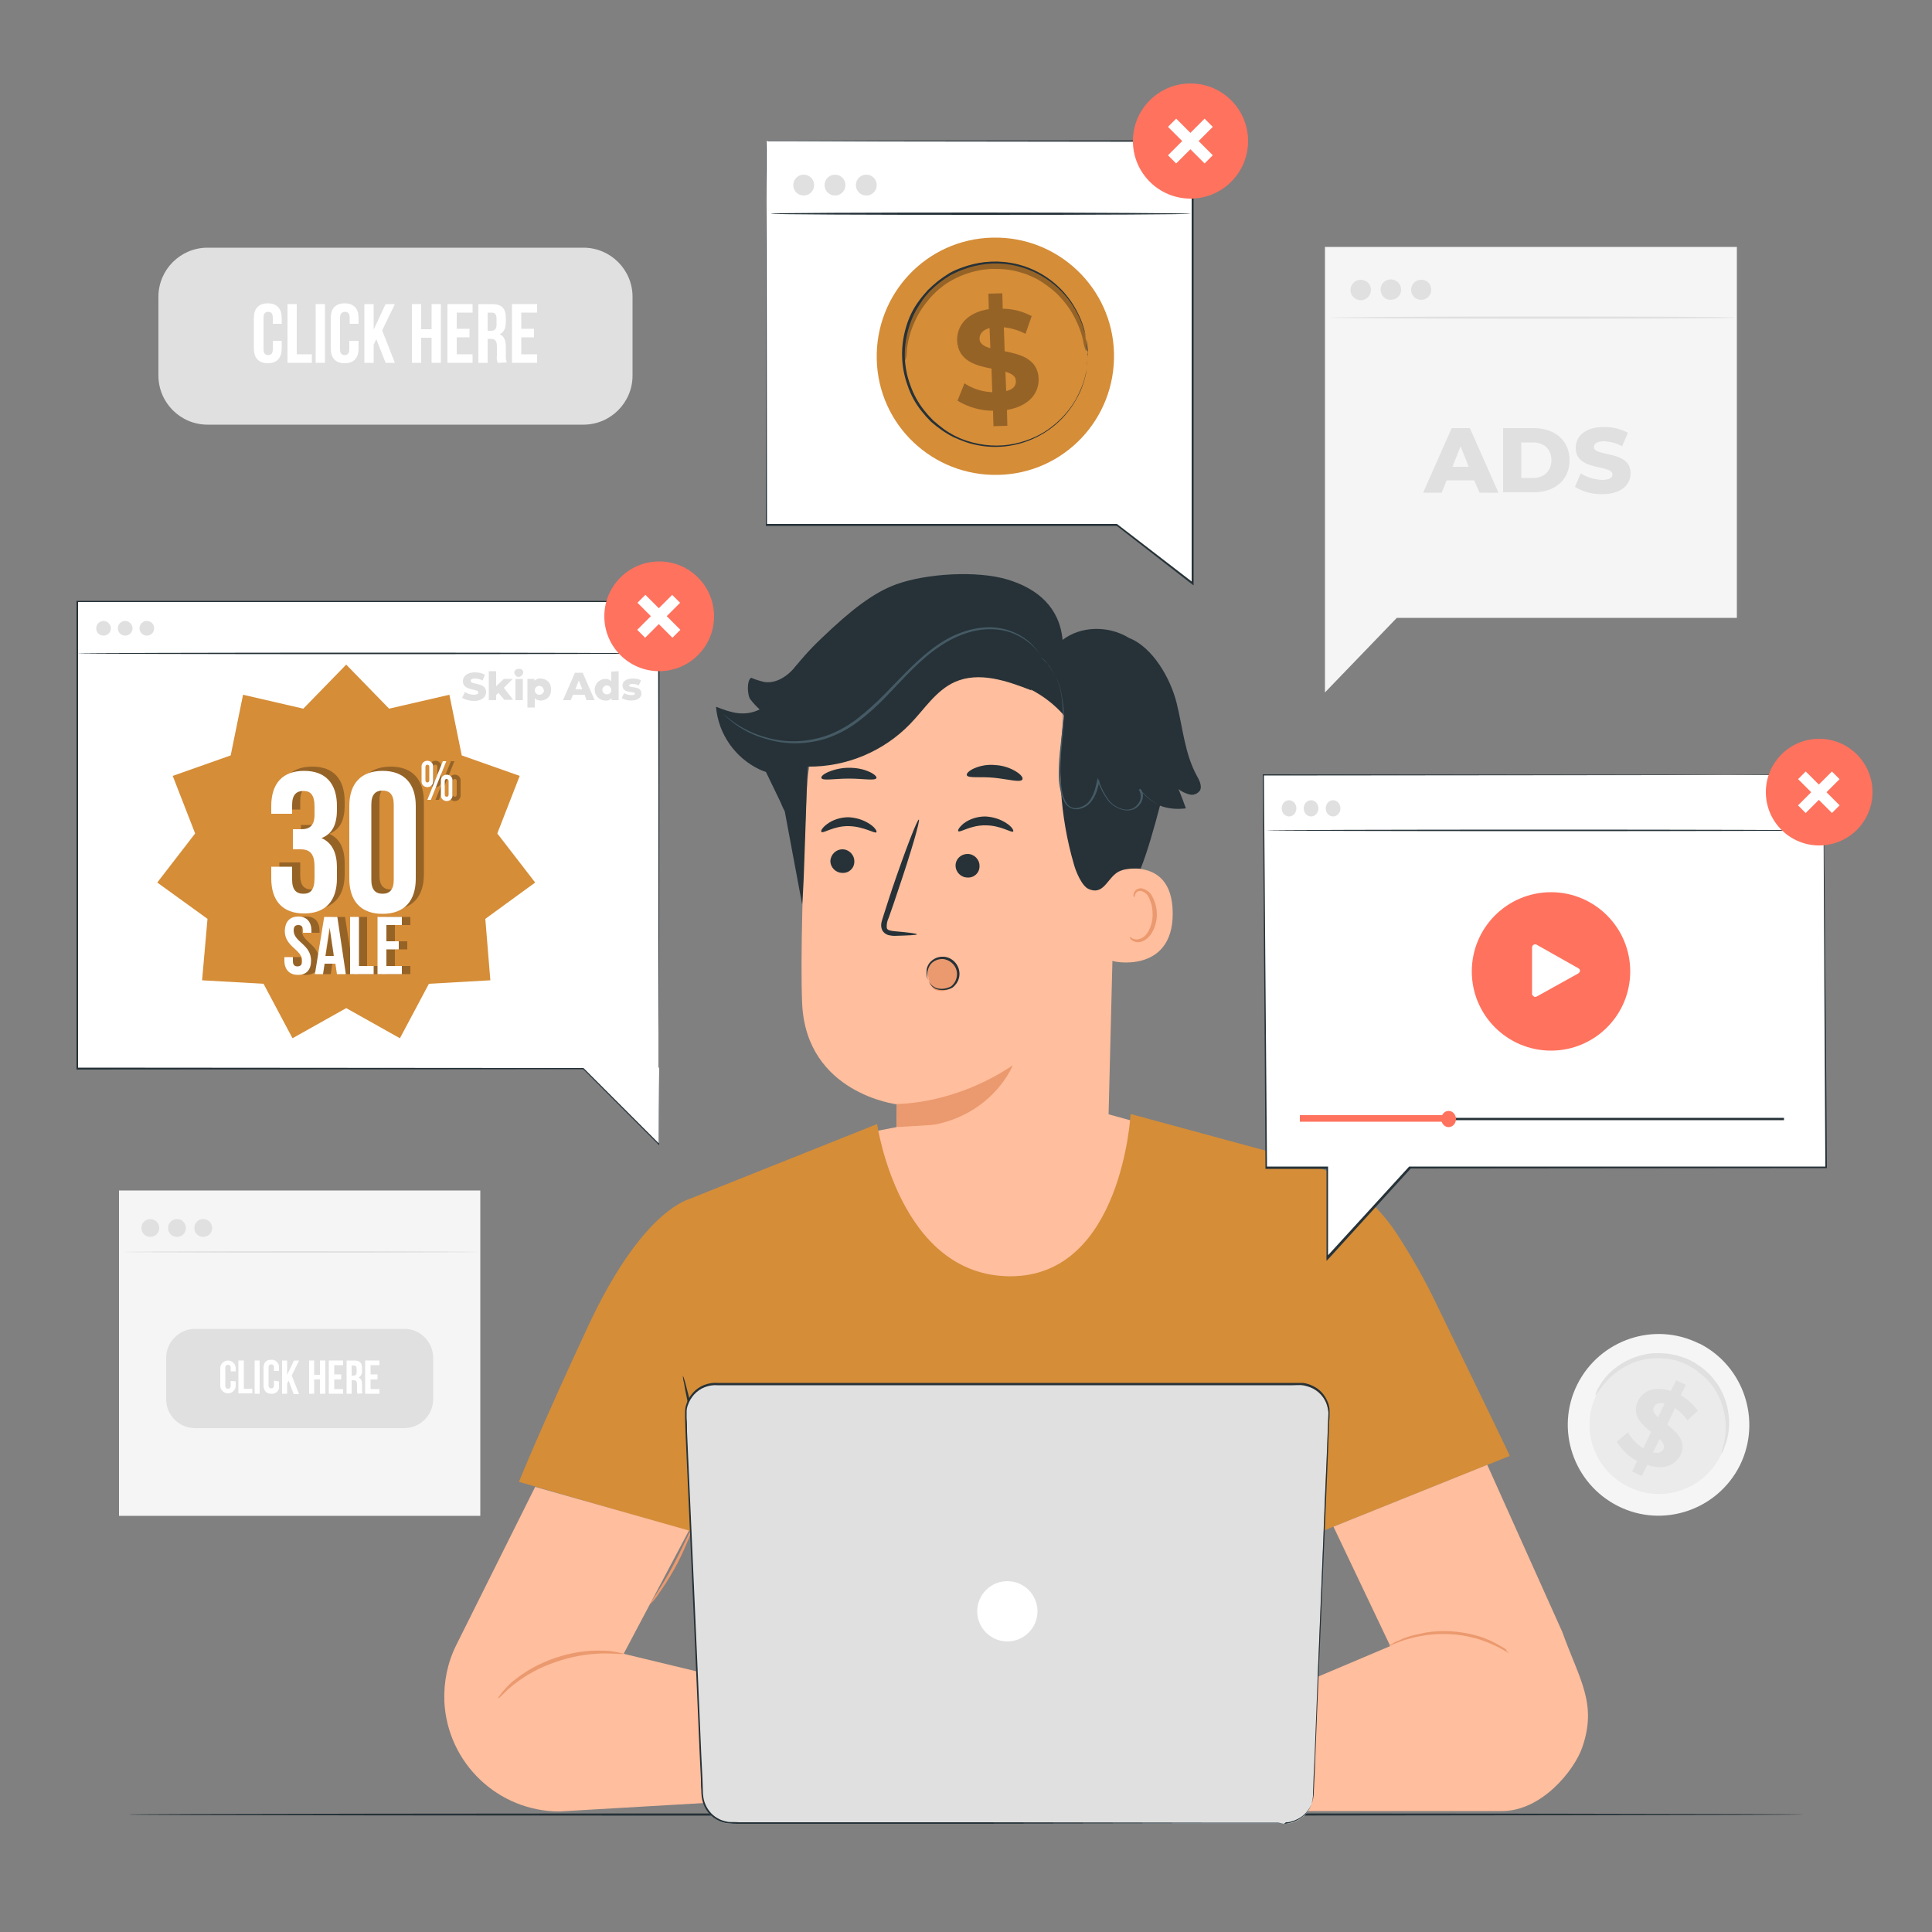
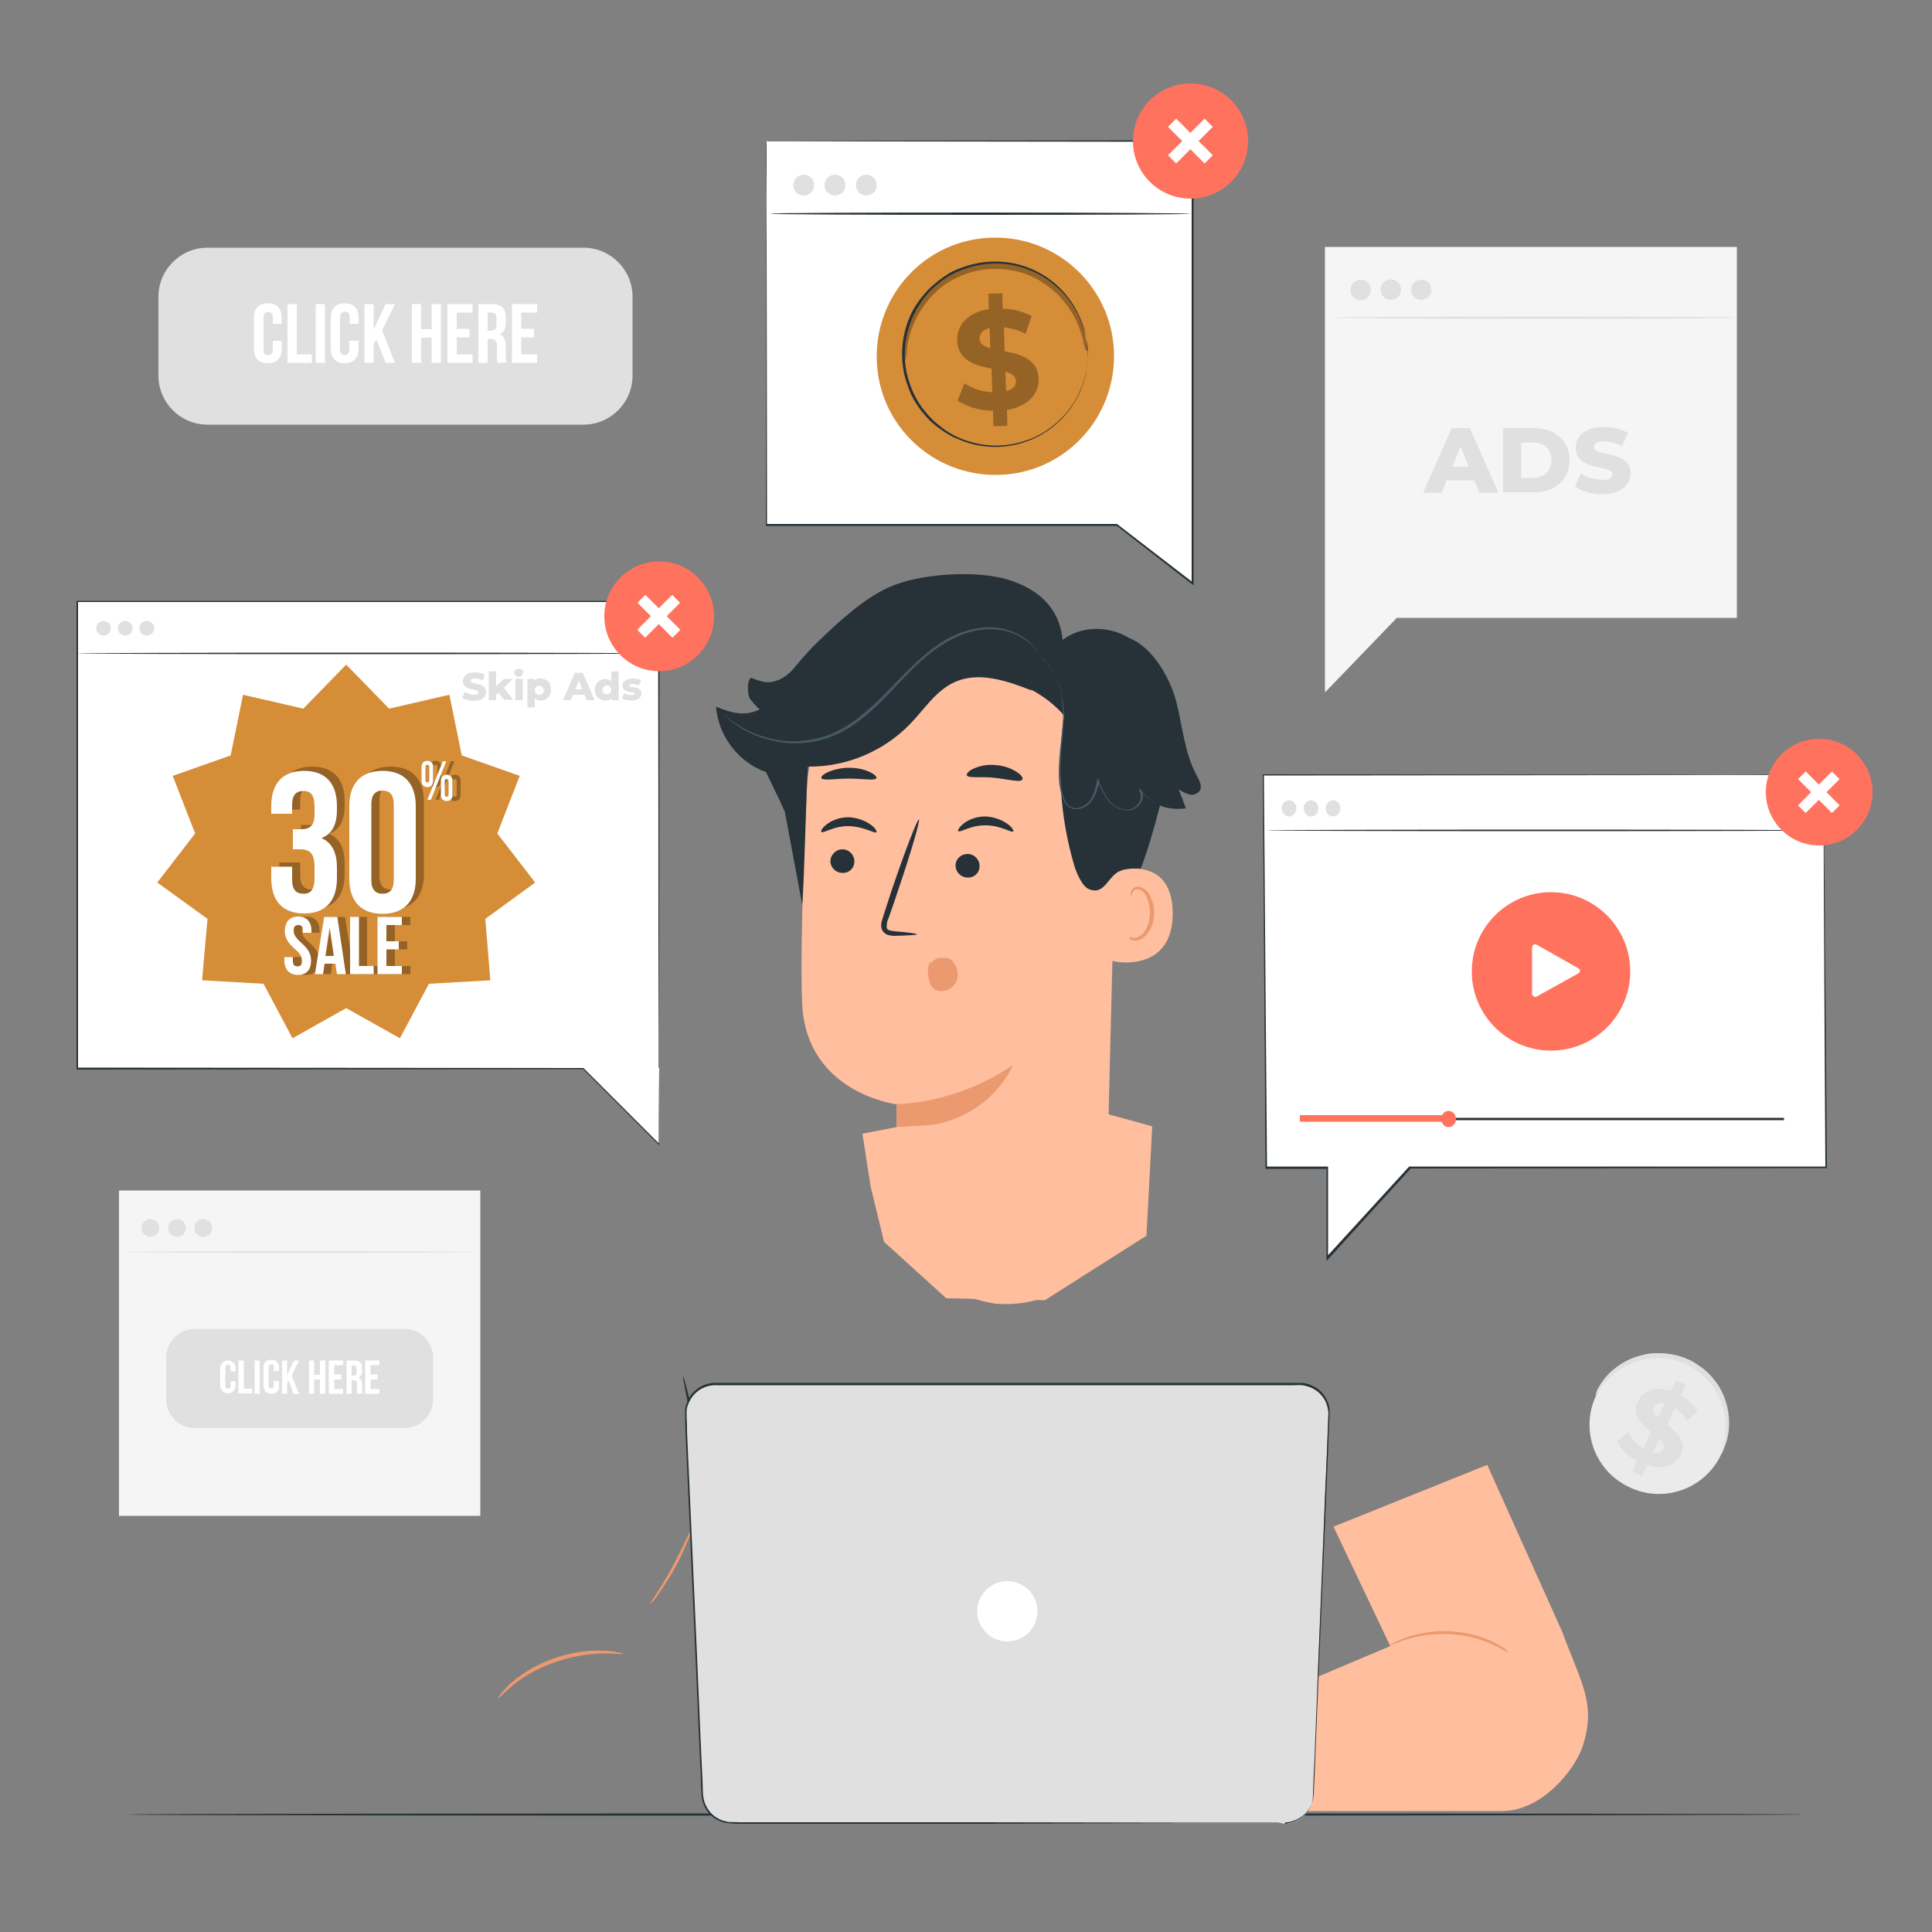
<svg xmlns="http://www.w3.org/2000/svg" version="1.1" id="Layer_1" x="0px" y="0px" viewBox="0 0 500 500" style="enable-background:new 0 0 500 500;" xml:space="preserve">
  <rect x="0" y="0" width="500" height="500" fill="#808080" stroke="none" />
  <style type="text/css">
	.st0{fill:#F5F5F5;}
	.st1{fill:#E0E0E0;}
	.st2{fill:#FFFFFF;}
	.st3{fill:#EBEBEB;}
	.st4{fill:#263238;}
	.st5{fill:#FFBE9D;}
	.st6{fill:#EB996E;}
	.st7{fill:#455A64;}
	.st8{fill:#D58D38;}
	.st9{fill:#FF725E;}
	.st10{opacity:0.3;}
</style>
  <g id="freepik--background-complete--inject-52">
    <rect x="30.8" y="308.1" class="st0" width="93.5" height="84.2" />
    <path class="st1" d="M50.5,343.9h54.1c4.2,0,7.5,3.4,7.5,7.5v10.7c0,4.2-3.4,7.5-7.5,7.5H50.5c-4.2,0-7.5-3.4-7.5-7.5v-10.7   C43,347.3,46.4,343.9,50.5,343.9z" />
    <path class="st1" d="M123.8,324c0,0.1-20.6,0.2-46,0.2s-46-0.1-46-0.2s20.6-0.2,46-0.2S123.8,323.9,123.8,324z" />
    <path class="st1" d="M41.2,317.8c0,1.3-1,2.3-2.3,2.3c-1.3,0-2.3-1-2.3-2.3c0-1.3,1-2.3,2.3-2.3S41.2,316.5,41.2,317.8L41.2,317.8z   " />
    <path class="st1" d="M48.1,317.8c0,1.3-1,2.3-2.3,2.3c-1.3,0-2.3-1-2.3-2.3s1-2.3,2.3-2.3c0,0,0,0,0,0   C47,315.4,48.1,316.5,48.1,317.8C48.1,317.8,48.1,317.8,48.1,317.8z" />
    <path class="st1" d="M54.9,317.8c0,1.3-1,2.3-2.3,2.3c-1.3,0-2.3-1-2.3-2.3c0-1.3,1-2.3,2.3-2.3S54.9,316.5,54.9,317.8L54.9,317.8z   " />
    <path class="st2" d="M61,357.5v1.1c0,1.1-0.9,2-2,2s-2-0.9-2-2v-4.5c0-1.1,0.9-2,2-2s2,0.9,2,2v0.8h-1.3v-0.9   c0-0.6-0.3-0.8-0.7-0.8s-0.7,0.2-0.7,0.8v4.6c0,0.6,0.3,0.8,0.7,0.8s0.7-0.2,0.7-0.8v-1.2L61,357.5z" />
    <path class="st2" d="M61.8,352.1h1.3v7.3h2.2v1.2h-3.6V352.1z" />
    <path class="st2" d="M65.9,352.1h1.3v8.6h-1.3V352.1z" />
    <path class="st2" d="M72.2,357.5v1.1c0.2,1-0.5,2-1.6,2.1c-0.1,0-0.3,0-0.4,0c-1.3,0-2-0.8-2-2.2v-4.5c0-1.4,0.7-2.1,2-2.1   c1-0.1,1.9,0.7,2,1.7c0,0.1,0,0.3,0,0.4v0.8h-1.3v-0.9c0-0.6-0.3-0.8-0.7-0.8s-0.7,0.2-0.7,0.8v4.6c0,0.6,0.3,0.8,0.7,0.8   s0.7-0.2,0.7-0.8v-1.2L72.2,357.5z" />
    <path class="st2" d="M74.7,357.3l-0.4,0.8v2.6H73v-8.6h1.3v3.7l1.8-3.7h1.3l-1.9,3.9l1.9,4.8h-1.4L74.7,357.3z" />
    <path class="st2" d="M81.3,360.7h-1.3v-8.6h1.3v3.7h1.5v-3.7h1.4v8.6h-1.4V357h-1.5V360.7z" />
    <path class="st2" d="M86.5,355.7h1.8v1.3h-1.8v2.5h2.3v1.2h-3.7v-8.6h3.7v1.2h-2.3V355.7z" />
    <path class="st2" d="M92.5,360.7c-0.1-0.3-0.1-0.7-0.1-1v-1.4c0-0.8-0.3-1.1-0.9-1.1H91v3.5h-1.3v-8.6h2c1.4,0,2,0.6,2,2v0.7   c0.1,0.7-0.3,1.4-0.9,1.7c0.7,0.3,0.9,0.9,0.9,1.8v1.3c0,0.3,0,0.7,0.1,1L92.5,360.7z M91,353.4v2.6h0.5c0.5,0,0.8-0.2,0.8-0.9   v-0.8c0-0.6-0.2-0.9-0.7-0.9L91,353.4z" />
    <path class="st2" d="M95.9,355.7h1.8v1.3h-1.8v2.5h2.3v1.2h-3.7v-8.6h3.7v1.2h-2.3V355.7z" />
    <path class="st1" d="M53.7,64.1H151c7,0,12.7,5.7,12.7,12.7v20.4c0,7-5.7,12.7-12.7,12.7H53.7c-7,0-12.7-5.7-12.7-12.7V76.8   C41,69.8,46.7,64.1,53.7,64.1z" />
    <path class="st2" d="M72.9,88.2v2c0,2.4-1.2,3.8-3.6,3.8s-3.6-1.4-3.6-3.8v-7.9c0-2.4,1.2-3.8,3.6-3.8s3.6,1.4,3.6,3.8v1.5h-2.3   v-1.6c0-1.1-0.5-1.5-1.2-1.5s-1.2,0.4-1.2,1.5v8.2c0,1.1,0.5,1.5,1.2,1.5s1.2-0.4,1.2-1.5v-2.2H72.9z" />
    <path class="st2" d="M74.4,78.7h2.4v13h3.9v2.2h-6.3V78.7z" />
    <path class="st2" d="M81.7,78.7h2.4v15.2h-2.4V78.7z" />
    <path class="st2" d="M92.8,88.2v2c0,2.4-1.2,3.8-3.6,3.8s-3.6-1.4-3.6-3.8v-7.9c0-2.4,1.2-3.8,3.6-3.8s3.6,1.4,3.6,3.8v1.5h-2.3   v-1.6c0-1.1-0.5-1.5-1.2-1.5S88,81.1,88,82.2v8.2c0,1.1,0.5,1.5,1.2,1.5s1.2-0.4,1.2-1.5v-2.2H92.8z" />
    <path class="st2" d="M97.4,87.8l-0.7,1.4v4.7h-2.4V78.7h2.4v6.6l3.1-6.6h2.4l-3.3,6.8l3.3,8.4h-2.4L97.4,87.8z" />
    <path class="st2" d="M109,93.9h-2.4V78.7h2.4v6.5h2.7v-6.5h2.4v15.2h-2.4v-6.5H109V93.9z" />
    <path class="st2" d="M118.2,85.1h3.3v2.2h-3.3v4.4h4.1v2.2h-6.5V78.7h6.5v2.2h-4.1V85.1z" />
    <path class="st2" d="M128.8,93.9c-0.2-0.6-0.3-1.2-0.2-1.9v-2.4c0-1.4-0.5-1.9-1.6-1.9h-0.8v6.2h-2.4V78.7h3.6   c2.5,0,3.5,1.2,3.5,3.5v1.2c0,1.6-0.5,2.6-1.6,3.1c1.2,0.5,1.6,1.7,1.6,3.2V92c0,0.6,0,1.3,0.3,1.8L128.8,93.9z M126.2,80.9v4.7   h0.9c0.9,0,1.4-0.4,1.4-1.6v-1.5c0-1.1-0.4-1.6-1.2-1.6L126.2,80.9z" />
    <path class="st2" d="M134.9,85.1h3.3v2.2h-3.3v4.4h4.1v2.2h-6.5V78.7h6.5v2.2h-4.1V85.1z" />
    <polygon class="st0" points="342.9,63.9 342.9,159.9 342.9,179.2 361.5,159.9 449.5,159.9 449.5,63.9  " />
    <path class="st1" d="M449,82.2c0,0.2-23.5,0.3-52.5,0.3S344,82.3,344,82.2s23.5-0.3,52.5-0.3S449,82,449,82.2z" />
    <path class="st1" d="M354.8,75c0,1.5-1.2,2.7-2.6,2.7c-1.5,0-2.7-1.2-2.7-2.6c0-1.5,1.2-2.7,2.6-2.7c0,0,0,0,0,0   C353.6,72.4,354.8,73.5,354.8,75z" />
    <path class="st1" d="M362.6,75c0,1.5-1.2,2.6-2.7,2.6c-1.5,0-2.6-1.2-2.6-2.7c0-1.5,1.2-2.6,2.7-2.6c0,0,0,0,0,0   C361.5,72.4,362.6,73.5,362.6,75z" />
    <path class="st1" d="M370.4,75c0,1.5-1.2,2.6-2.6,2.6c-1.5,0-2.6-1.2-2.6-2.6c0-1.5,1.2-2.6,2.6-2.6   C369.3,72.4,370.4,73.5,370.4,75z" />
    <path class="st1" d="M381.5,124.3h-7.1l-1.3,3.2h-4.8l7.4-16.7h4.7l7.4,16.7h-4.9L381.5,124.3z M380.1,120.8l-2.1-5.3l-2.1,5.3   H380.1z" />
    <path class="st1" d="M389,110.8h7.9c5.5,0,9.3,3.2,9.3,8.3s-3.8,8.3-9.3,8.3H389V110.8z M396.7,123.7c2.8,0,4.8-1.7,4.8-4.6   s-1.9-4.6-4.8-4.6h-3v9.2L396.7,123.7z" />
    <path class="st1" d="M407.6,126l1.5-3.5c1.7,1.1,3.6,1.6,5.5,1.7c2,0,2.7-0.6,2.7-1.4c0-2.7-9.5-0.7-9.5-6.9c0-3,2.4-5.4,7.4-5.4   c2.1,0,4.2,0.5,6.1,1.5l-1.5,3.5c-1.4-0.8-3-1.2-4.6-1.3c-2,0-2.7,0.7-2.7,1.5c0,2.6,9.5,0.7,9.5,6.8c0,2.9-2.4,5.4-7.4,5.4   C412.1,127.9,409.7,127.3,407.6,126z" />
-     <path class="st0" d="M450.3,379.2c-5.8,11.6-19.9,16.4-31.5,10.6c-11.6-5.8-16.4-19.9-10.6-31.5c5.8-11.6,19.9-16.4,31.5-10.6   c0,0,0,0,0.1,0C451.3,353.5,456,367.6,450.3,379.2z" />
    <path class="st3" d="M445.3,376.7c-4.4,8.9-15.2,12.5-24,8c-8.9-4.4-12.5-15.2-8-24c4.4-8.9,15.2-12.5,24-8c0,0,0,0,0,0   C446.1,357.1,449.7,367.8,445.3,376.7z" />
    <path class="st1" d="M445.5,376.2c0.1-0.7,0.3-1.4,0.5-2.1c0.9-3.2,0.8-6.6-0.1-9.8c-0.4-1.5-1-2.9-1.8-4.2   c-0.9-1.5-1.9-2.8-3.2-3.9c-0.7-0.6-1.4-1.2-2.1-1.7c-0.8-0.5-1.6-1-2.4-1.4c-0.8-0.4-1.7-0.7-2.6-1c-0.9-0.2-1.7-0.4-2.6-0.5   c-0.9-0.1-1.7-0.1-2.6-0.1c-0.8,0-1.7,0.1-2.5,0.2c-1.5,0.3-3,0.7-4.4,1.4c-3,1.4-5.6,3.6-7.5,6.3c-0.8,1.1-1.2,1.8-1.3,1.8   c0.1-0.7,0.4-1.5,0.8-2.1c1-1.8,2.3-3.4,3.9-4.7c2.4-2,5.2-3.3,8.2-3.9c0.9-0.2,1.8-0.3,2.7-0.3c0.9,0,1.9,0,2.8,0.1   c1,0.1,1.9,0.3,2.8,0.5c1,0.3,1.9,0.6,2.8,1c0.9,0.4,1.8,0.9,2.6,1.5c0.8,0.5,1.6,1.1,2.3,1.8c0.7,0.6,1.3,1.3,1.9,2.1   c0.6,0.7,1.1,1.4,1.5,2.2c0.8,1.4,1.4,3,1.8,4.6c0.3,1.4,0.5,2.8,0.5,4.2c0,2-0.3,4.1-1.1,6C446,375.5,445.6,376.2,445.5,376.2z" />
    <path class="st1" d="M426.3,379.1l-1.4,2.9l-2.5-1.2l1.3-2.7c-2.2-1.1-4-2.9-5.3-5l2.9-2.4c1,1.7,2.3,3.1,4,4.1l2-4.2   c-2.5-2-5.1-4.4-3.4-8c1.3-2.7,4.3-4,8.5-2.6l1.4-2.8l2.5,1.2l-1.3,2.7c1.7,1,3.2,2.3,4.4,4l-2.7,2.5c-0.9-1.3-1.9-2.3-3.2-3.2   l-2,4.3c2.5,2,5.1,4.4,3.4,7.9C433.5,379.2,430.5,380.6,426.3,379.1z M429.1,366.8l1.7-3.6c-1.5-0.3-2.4,0.1-2.8,1   S428.2,366,429.1,366.8L429.1,366.8z M430.5,375c0.4-0.9-0.1-1.7-1-2.6l-1.7,3.5C429.3,376.2,430.1,375.8,430.5,375L430.5,375z" />
  </g>
  <g id="freepik--Desk--inject-52">
    <path class="st4" d="M466.8,469.6c0,0.1-97,0.3-216.8,0.3s-216.8-0.1-216.8-0.3s97-0.3,216.8-0.3S466.8,469.4,466.8,469.6z" />
  </g>
  <g id="freepik--Character--inject-52">
    <path class="st5" d="M288.9,208.4l-2.3,92.1c-0.4,15.7-4.1,38.6-28.9,36.9l0,0c-21.4-3.1-26.3-23.6-25.9-38.2   c0.2-6.9,0.3-12.7,0.3-13.4c0,0-23.4-2.8-24.5-26c-0.5-11.2,0.2-34.5,1.2-55.5c1-22.6,19.2-40.6,41.8-41.4l2.2-0.1   C277,163.3,290.1,184.2,288.9,208.4z" />
    <path class="st6" d="M232.1,285.7c0,0,14.7,0.3,30-10c0,0-6.8,17.3-30.1,16L232.1,285.7z" />
    <path class="st4" d="M248,215.1c0.4,0.5,3.2-1.6,7.1-1.5c3.9,0,6.7,2,7.1,1.6c0.2-0.2-0.2-1.1-1.5-2c-1.7-1.2-3.7-1.8-5.7-1.9   c-2,0-4,0.6-5.6,1.8C248.2,214.1,247.8,214.9,248,215.1z" />
    <path class="st4" d="M247.3,224c0,1.7,1.4,3.1,3.1,3.1c1.7,0.1,3.1-1.2,3.1-2.9c0,0,0-0.1,0-0.1c0-1.7-1.4-3.1-3.1-3.1   C248.7,221,247.3,222.3,247.3,224C247.3,223.9,247.3,224,247.3,224z" />
    <path class="st4" d="M237.3,241.8c0-0.2-2.2-0.5-5.8-0.8c-0.9-0.1-1.8-0.2-2-0.8c-0.1-0.9,0.1-1.9,0.5-2.7c0.8-2.2,1.6-4.6,2.4-7   c3.4-10,5.8-18.3,5.4-18.4s-3.5,7.9-6.9,17.9c-0.8,2.5-1.6,4.8-2.3,7.1c-0.3,1.1-0.9,2.2-0.3,3.6c0.3,0.6,0.9,1.1,1.6,1.3   c0.5,0.1,1,0.2,1.6,0.2C235,242.1,237.3,242,237.3,241.8z" />
    <path class="st4" d="M250.2,200.6c0.3,0.9,3.5,0.3,7.2,0.7s6.8,1.3,7.2,0.4c0.2-0.4-0.3-1.2-1.6-2c-1.6-1-3.5-1.6-5.4-1.7   c-1.9-0.2-3.8,0.1-5.6,0.9C250.7,199.5,250.1,200.2,250.2,200.6z" />
    <path class="st4" d="M212.6,201.4c0.4,0.7,3.4,0.1,7.1,0.1s6.7,0.6,7.1-0.1c0.2-0.3-0.4-1-1.7-1.6c-1.7-0.8-3.5-1.1-5.4-1.1   c-1.9,0-3.7,0.4-5.4,1.1C213,200.4,212.4,201,212.6,201.4z" />
    <path class="st5" d="M287.6,225.7c0.4-0.2,15.8-5.3,15.9,10.6s-15.9,12.7-16,12.2S287.6,225.7,287.6,225.7z" />
-     <path class="st6" d="M292.4,242.5c0.1,0,0.3,0.2,0.7,0.4c0.7,0.3,1.4,0.3,2.1,0c1.7-0.6,3.1-3.3,3.1-6.2c0-1.4-0.2-2.7-0.8-4   c-0.3-1-1.1-1.8-2.1-2.1c-0.7-0.2-1.3,0.2-1.6,0.8c-0.2,0.4-0.1,0.8-0.2,0.8s-0.4-0.3-0.2-0.9c0.1-0.4,0.3-0.7,0.6-1   c0.4-0.3,1-0.5,1.5-0.4c1.3,0.3,2.4,1.2,2.9,2.5c0.7,1.4,1,2.9,1,4.4c-0.1,3.2-1.7,6.2-4,6.9c-0.9,0.3-1.8,0.1-2.5-0.4   C292.4,242.9,292.3,242.5,292.4,242.5z" />
+     <path class="st6" d="M292.4,242.5c0.7,0.3,1.4,0.3,2.1,0c1.7-0.6,3.1-3.3,3.1-6.2c0-1.4-0.2-2.7-0.8-4   c-0.3-1-1.1-1.8-2.1-2.1c-0.7-0.2-1.3,0.2-1.6,0.8c-0.2,0.4-0.1,0.8-0.2,0.8s-0.4-0.3-0.2-0.9c0.1-0.4,0.3-0.7,0.6-1   c0.4-0.3,1-0.5,1.5-0.4c1.3,0.3,2.4,1.2,2.9,2.5c0.7,1.4,1,2.9,1,4.4c-0.1,3.2-1.7,6.2-4,6.9c-0.9,0.3-1.8,0.1-2.5-0.4   C292.4,242.9,292.3,242.5,292.4,242.5z" />
    <path class="st4" d="M309.7,200.7c-3.1-5.7-3.6-12.4-5.2-18.8s-6.2-14.4-12.3-16.8c-5.4-3.3-12.5-3.1-17.2,0.5   c-0.8-8.3-6.3-13.2-14.2-15.6s-21-1.6-28.8,1.2c-6.1,2.2-12,6.9-19.3,13.9c-3.1,2.9-5.9,6.1-8.5,9.5l-7.8,21.4l5.6,11.6   c0.3,0.8,0.7,1.6,1.1,2.4l0,0l4.5,24.1c0.6-6.5,1-29.2,1.5-35.7c9.9,0.1,19.5-3.9,26.4-11c3.7-3.8,6.7-8.7,11.6-10.9   c6.3-2.8,13.5-0.3,19.9,2.2l-0.3-0.3c3.3,1.7,6.3,4,8.7,6.8c-1.9,12.8-1.1,26,2.5,38.4c0.5,1.9,2.1,5.8,3.9,6.5   c3.5,1.5,4.6-2.1,6.8-3.9c1.6-1.4,4-1.5,6.6-1.4c1.6-3.9,3.5-10.5,5-16.3c2.1,0.8,4.4,1,6.7,0.7c-0.6-1.7-1.2-3.3-1.9-5   c0.8,0.7,1.8,1.1,2.8,1.4c1.1,0.3,2.2-0.2,2.8-1.1C311.1,203.4,310.4,201.9,309.7,200.7z" />
    <path class="st7" d="M269.2,170c0.8,0.7,1.6,1.4,2.2,2.2c1.8,2.3,2.9,5,3.3,7.8c0.3,2,0.4,3.9,0.4,5.9c-0.1,2.1-0.3,4.4-0.6,6.8   c-0.3,2.5-0.5,5.1-0.5,7.6c0,1.3,0.1,2.7,0.4,4c0.2,1.4,0.7,2.8,1.5,3.9c0.8,0.9,2,1.4,3.2,1.2c1.1-0.2,2.2-0.7,3-1.6   c1.6-1.7,2-3.9,2.5-5.8l-0.5,0.1c0.6,1.8,1.5,3.5,2.6,5c1.1,1.4,2.7,2.3,4.4,2.6c0.8,0.1,1.7,0,2.4-0.3c0.7-0.3,1.3-0.9,1.7-1.5   c0.4-0.6,0.6-1.3,0.6-2c0-0.7-0.2-1.3-0.7-1.8l-0.2,0.2c1.3,1.6,3,3,4.8,3.9c0.5,0.2,1,0.5,1.5,0.7c0.2,0.1,0.4,0.1,0.5,0.2   c-0.2-0.1-0.3-0.2-0.5-0.2c-0.3-0.2-0.9-0.4-1.5-0.7c-1.8-1-3.4-2.4-4.7-4l-0.3,0.2c0.7,1,0.7,2.4,0,3.4c-0.4,0.6-0.9,1.1-1.5,1.4   c-0.7,0.3-1.4,0.4-2.2,0.3c-1.6-0.3-3.1-1.2-4.1-2.5c-1.1-1.5-1.9-3.1-2.5-4.9l-0.3-0.8l-0.2,0.8c-0.4,1.9-0.9,4-2.3,5.6   c-0.7,0.7-1.7,1.2-2.7,1.4c-1,0.2-2.1-0.2-2.7-1c-0.8-1.1-1.2-2.4-1.4-3.7c-0.2-1.3-0.3-2.6-0.4-3.9c0-2.5,0.1-5,0.4-7.5   c0.2-2.4,0.5-4.7,0.5-6.9c0.1-2-0.1-4-0.5-6c-0.4-2.9-1.6-5.6-3.5-7.9C270.9,171.3,270.1,170.6,269.2,170z" />
    <path class="st4" d="M212.6,215.3c0.4,0.5,3.2-1.6,7.1-1.5s6.7,2,7.1,1.6c0.2-0.2-0.2-1.1-1.5-2c-1.7-1.2-3.7-1.8-5.7-1.9   c-2,0-4,0.6-5.6,1.8C212.8,214.2,212.3,215.1,212.6,215.3z" />
    <path class="st4" d="M214.9,222.8c0,1.7,1.4,3.1,3.1,3.1c1.7,0.1,3.1-1.2,3.1-2.9c0,0,0-0.1,0-0.1c0-1.7-1.4-3.1-3.1-3.1   C216.4,219.8,215,221.1,214.9,222.8C214.9,222.8,214.9,222.8,214.9,222.8z" />
    <path class="st4" d="M206.2,172.1c-2,2.6-5.1,4.9-8.4,4.4c-1.2-0.3-2.3-0.6-3.4-1.1c-1.2,0.7-1,4.6-0.2,5.6   c0.7,0.9,1.5,1.8,2.4,2.6c-3.9,1.9-7.3,0.9-11.3-0.7c0.6,7.1,5,13.3,11.4,16.3c2,0.9,4.5,1.4,6.4,0.3c1.7-1,2.4-3,2.9-4.9   c2-6.9,3.1-14.1,3.4-21.2L206.2,172.1z" />
    <path class="st6" d="M240.7,249.6c0.6-1,1.6-1.7,2.8-1.7c1.1,0,2-0.1,2.8,0.6c1.5,1.5,2,3.8,1.1,5.7c-1,1.9-3.3,2.8-5.3,2   c-1.9-0.9-2.6-5.7-1.3-7.4" />
-     <path class="st4" d="M240,253.1c0.2,0.3,0.3,0.6,0.4,0.9c0.4,0.8,1.1,1.4,1.9,1.7c1.3,0.4,2.6,0.2,3.8-0.4c1.7-1.3,2.1-3.8,0.8-5.5   c-0.7-0.9-1.6-1.4-2.7-1.6c-1.3-0.1-2.6,0.4-3.4,1.4c-0.5,0.7-0.8,1.6-0.8,2.5C239.9,252.7,240.1,253.1,240,253.1   c-0.1,0-0.1-0.1-0.1-0.3c-0.1-0.2-0.1-0.5-0.1-0.8c-0.1-1,0.1-1.9,0.7-2.7c0.9-1.2,2.3-1.8,3.8-1.7c2.4,0.2,4.2,2.4,4,4.8   c-0.1,1.3-0.8,2.4-1.8,3.2c-1.3,0.7-2.8,0.8-4.1,0.4c-0.9-0.3-1.7-1.1-2-2c-0.1-0.2-0.2-0.5-0.2-0.7C240,253.2,240,253.1,240,253.1   z" />
    <path class="st7" d="M269.4,169.9c-0.7-1.1-1.4-2.1-2.4-3c-2.6-2.3-5.9-3.8-9.3-4c-2.4-0.2-4.8,0.1-7.1,0.8c-2.6,0.8-5.1,2-7.4,3.6   c-4.9,3.2-9.1,8-13.8,12.9c-2.3,2.4-4.7,4.6-7.4,6.6c-2.5,1.9-5.2,3.3-8.1,4.3c-5,1.6-10.4,1.7-15.4,0.2c-3.4-0.9-6.6-2.5-9.3-4.7   l-1.3-1.1c-0.4-0.3-0.6-0.6-0.9-0.9l-0.5-0.5c-0.1-0.1-0.2-0.2-0.2-0.2l0.2,0.2l0.5,0.5c0.2,0.2,0.5,0.5,0.9,0.8l1.3,1   c2.8,2.1,5.9,3.6,9.3,4.5c5,1.4,10.2,1.2,15.1-0.4c2.9-1,5.6-2.5,8-4.3c2.6-2,5-4.2,7.3-6.5c4.7-4.8,9-9.6,13.9-12.9   c2.3-1.6,4.8-2.8,7.5-3.6c2.3-0.7,4.8-1,7.2-0.8c3.5,0.3,6.9,1.8,9.4,4.2c0.7,0.7,1.3,1.4,1.8,2.2c0.1,0.3,0.3,0.5,0.4,0.6   S269.4,169.9,269.4,169.9z" />
    <polygon class="st5" points="223.2,293.4 232,291.7 286.6,288.3 298.2,291.5 296.7,319.8 270.4,336.5 244.9,336 228.8,321.4    225.3,307  " />
-     <path class="st8" d="M372,338c-3.1-6.5-6.6-12.7-10.5-18.7c-6.3-9.6-15.8-16.6-26.9-19.6l-42-11.4c0,0-2.2,42-31.1,42   S227,290.9,227,290.9l-48.6,19.4c-1.7,0.6-12.9,4.5-26.1,32.7c-12.5,26.8-18,40.5-18,40.5l50.1,14.5l3.1,45.1l-1.1,25.7l152.1-0.3   l-0.9-29.4l0.6-45.1l1.9,3.1l50.6-20.3C390.8,376.7,384.3,363.4,372,338z" />
    <path class="st4" d="M339,365.2c0.2,0,0.1,16.3-0.3,36.4s-0.9,36.4-1.1,36.4s-0.1-16.3,0.3-36.4S338.8,365.2,339,365.2z" />
    <path class="st4" d="M176.7,356c0.3,0.5,0.4,1.1,0.6,1.7c0.3,1.1,0.7,2.7,1.2,4.6c0.9,3.9,2.1,9.4,3.2,15.5s1.9,11.6,2.4,15.6   c0.2,2,0.4,3.6,0.5,4.8c0.1,0.6,0.1,1.2,0.1,1.8c-0.2-0.6-0.3-1.1-0.4-1.7c-0.2-1.3-0.4-2.9-0.8-4.7c-0.6-4-1.5-9.5-2.6-15.6   s-2.2-11.5-3-15.5c-0.4-1.9-0.7-3.4-0.9-4.7C176.8,357.2,176.8,356.6,176.7,356z" />
-     <path class="st5" d="M138.5,384.8l-20.4,40.9c-2.3,4.6-3.3,9.6-3.1,14.7l0,0c0.8,15.9,13.9,28.4,29.8,28.4l58.4-3.4l2.6-26.7   L161.4,428l16.9-31.9L138.5,384.8z" />
    <path class="st6" d="M161.4,428c0,0.2-2-0.1-5.2-0.1c-4.2,0.1-8.4,0.8-12.3,2.2c-4,1.3-7.7,3.3-11,5.9c-2.5,2-3.7,3.6-3.9,3.5   s0.2-0.5,0.7-1.2c0.8-1,1.7-2,2.7-2.9c3.3-2.8,7.1-4.9,11.2-6.3c4.1-1.4,8.4-2.1,12.7-1.9c1.3,0,2.6,0.2,3.9,0.5   C160.5,427.7,161,427.9,161.4,428z" />
    <path class="st6" d="M178.9,395.9c-0.2,1.1-0.5,2.1-1,3.1c-1,2.4-2.1,4.8-3.4,7.1c-1.3,2.3-2.7,4.5-4.2,6.6   c-0.6,0.9-1.3,1.8-2.1,2.5c-0.2-0.1,2.8-4.1,5.7-9.5S178.7,395.8,178.9,395.9z" />
    <path class="st5" d="M388.7,468.7h-68.6v-25.9l39.7-16.8l-14.7-30.9l39.8-16l19.4,43.2c4.5,12.5,9.1,18.5,5.2,29.9   C407.4,458.2,399,468.7,388.7,468.7z" />
    <path class="st5" d="M194.4,437.2h11.4c0,0,25.8-9.3,31.1-8.4c4.8,0.8,22.3,12.4,25.7,14.7c0.4,0.3,0.7,0.6,0.8,1.1l0,0   c0.7,1.9-0.2,4-2.1,4.8l-0.4,0.1l0.1,0.5c0.2,0.7,0.3,1.4,0.3,2.1c-0.1,1.4-1.3,2.4-2.7,2.3c-0.8-0.1-1.6-0.5-2-1.2l0.7,1.2   c0.3,0.5,0.4,1,0.4,1.6l-0.1,1.1c-0.1,1.2-0.9,2.2-2,2.6l0,0c-1.1,0.3-2.2,0-3-0.8c-2.2-2.4-7-7.3-10.3-7.9   c-3.5-0.4-7.1-0.6-10.6-0.5c-1.5,0-2.8,0.9-3.3,2.3l0,0c1.9,0.1,15.3,7.1,20.1,9.6c1.5,0.7,2.5,2.2,2.8,3.8c0.2,1.5-0.6,3-3.5,2.4   c-6.3-1.5-17.6-6.7-17.6-6.7s-5.9-1.7-9.6,1c-5.3,3.8-7.8,5.1-12.4,3.6c-2.8-0.9-5.5-2.2-8-3.7l-9-0.9   C191.2,461.8,182.7,440.5,194.4,437.2z" />
    <path class="st6" d="M228.5,441.6c0,0.1,1.8-0.5,4.9-0.7c8-0.5,15.7,2.8,20.9,8.9c1,1.3,2,2.6,2.9,4c-0.1-0.4-0.3-0.8-0.6-1.2   c-0.6-1.1-1.3-2.1-2-3c-5.1-6.4-13-9.7-21.2-9c-1.2,0.1-2.4,0.3-3.6,0.6C229.3,441.3,228.9,441.4,228.5,441.6z" />
    <path class="st6" d="M231.2,435.3c1.6-0.5,3.3-0.8,5.1-0.9c4.1,0,8.2,1.1,11.7,3.3c3.5,2.2,6.7,4.9,9.5,8l2.6,2.8   c0.3,0.4,0.6,0.7,1,1c-0.3-0.4-0.5-0.8-0.9-1.1c-0.6-0.7-1.4-1.7-2.5-2.9c-2.7-3.2-5.9-5.9-9.5-8.2c-3.6-2.2-7.8-3.4-12-3.2   c-1.3,0.1-2.5,0.3-3.8,0.7c-0.3,0.1-0.7,0.2-1,0.4C231.3,435.2,231.2,435.3,231.2,435.3z" />
    <path class="st5" d="M336.9,438h-11.5c0,0-25.8-9.3-31.1-8.4c-4.8,0.8-22.3,12.4-25.7,14.7c-0.4,0.3-0.7,0.6-0.8,1.1l0,0   c-0.7,1.9,0.2,4,2.1,4.8l0.4,0.1l-0.1,0.5c-0.2,0.7-0.3,1.4-0.3,2.1c0.1,1.4,1.3,2.4,2.7,2.3c0.8-0.1,1.6-0.5,2-1.2l-0.7,1.2   c-0.3,0.5-0.4,1-0.4,1.6l0.1,1.1c0.1,1.2,0.9,2.2,2,2.6l0,0c1.1,0.4,2.2,0,3-0.8c2.2-2.5,7-7.3,10.3-7.9c3.5-0.4,7.1-0.6,10.6-0.5   c1.5,0,2.8,0.9,3.3,2.3l0,0c-1.9,0.1-15.3,7.1-20.1,9.6c-1.5,0.7-2.5,2.2-2.8,3.8c-0.2,1.5,0.6,3,3.5,2.4   c6.3-1.5,17.6-6.7,17.6-6.7s5.9-1.7,9.6,1c5.3,3.8,7.8,5.1,12.4,3.6c2.8-0.9,5.5-2.2,8-3.7l9-0.9C340,462.6,348.5,441.3,336.9,438z   " />
    <path class="st6" d="M302.8,442.4c0,0.1-1.8-0.5-4.9-0.7c-8-0.6-15.8,2.8-20.9,8.9c-2,2.3-2.8,4-2.9,4c0.1-0.4,0.3-0.8,0.6-1.2   c0.6-1.1,1.3-2.1,2-3c5.1-6.4,13-9.7,21.2-9c1.2,0.1,2.4,0.3,3.6,0.6C301.9,442.1,302.3,442.2,302.8,442.4z" />
    <path class="st6" d="M300,436.1c-1.6-0.5-3.3-0.8-5-0.9c-4.1,0-8.2,1.1-11.7,3.3c-3.5,2.2-6.7,4.9-9.5,8l-2.6,2.8   c-0.3,0.4-0.6,0.7-1,1c0.3-0.4,0.5-0.8,0.9-1.1c0.6-0.7,1.4-1.7,2.5-2.9c2.7-3.2,5.9-5.9,9.5-8.2c3.6-2.2,7.8-3.4,12-3.2   c1.3,0.1,2.5,0.3,3.7,0.7c0.3,0.1,0.7,0.2,1,0.4C299.8,436,299.9,436.1,300,436.1z" />
    <path class="st6" d="M390.5,427.8c-0.1,0.1-1.5-1-4.2-2.2c-0.7-0.3-1.4-0.6-2.2-0.9s-1.7-0.6-2.6-0.8c-4.1-1.1-8.4-1.3-12.6-0.7   c-1,0.2-1.9,0.3-2.7,0.5c-0.8,0.2-1.6,0.4-2.3,0.6c-2.8,0.9-4.4,1.8-4.5,1.7c0.3-0.3,0.7-0.5,1.1-0.7c0.4-0.3,0.9-0.5,1.4-0.7   c0.6-0.3,1.2-0.5,1.9-0.8c0.8-0.3,1.6-0.5,2.4-0.7c0.9-0.2,1.8-0.4,2.8-0.6c4.3-0.7,8.6-0.4,12.8,0.7c1,0.3,1.9,0.5,2.7,0.9   c0.8,0.3,1.5,0.6,2.2,1c0.7,0.3,1.3,0.7,1.8,1c0.4,0.2,0.9,0.5,1.3,0.8C389.8,427.3,390.2,427.5,390.5,427.8z" />
    <path class="st1" d="M332.3,472H189.4c-4.1,0-7.4-3.2-7.6-7.3l-4.3-98.4c-0.2-4.2,3.1-7.7,7.2-7.9c0.1,0,0.2,0,0.3,0h151.2   c4.2,0,7.6,3.4,7.6,7.6c0,0.1,0,0.2,0,0.3l-4,98.4C339.7,468.8,336.3,472,332.3,472z" />
    <path class="st4" d="M332.3,472c0.5,0,0.9-0.1,1.4-0.2c1.3-0.3,2.6-0.9,3.6-1.8c1.7-1.5,2.6-3.6,2.5-5.9c0.1-2.6,0.2-5.6,0.4-9   c0.5-13.6,1.3-33.3,2.3-57.7c0.2-6.1,0.5-12.5,0.8-19.1c0.1-3.3,0.3-6.7,0.4-10.2c0-0.9,0.1-1.8,0.1-2.6c-0.1-0.9-0.3-1.7-0.6-2.5   c-0.7-1.6-1.9-2.9-3.5-3.7c-0.8-0.4-1.6-0.6-2.5-0.8c-0.9-0.1-1.8,0-2.7,0h-40.3H189.2h-3.5c-1.1-0.1-2.3,0.1-3.3,0.5   c-2.1,0.8-3.7,2.6-4.4,4.7c-0.2,0.5-0.3,1.1-0.3,1.6c0,0.5,0,1.1,0,1.7c0.1,1.1,0.1,2.3,0.1,3.4l0.3,6.8c0.4,9.1,0.8,18,1.2,26.7   c0.8,17.5,1.5,34.4,2.2,50.5c0.1,2,0.2,4,0.3,6c0,1,0.1,2,0.1,3c0,1,0.1,1.9,0.4,2.9c0.6,1.8,1.8,3.4,3.5,4.3   c0.8,0.5,1.7,0.7,2.6,0.9c0.9,0.1,1.9,0,2.8,0.1h22.2h39.9l57.7,0.1l15.7,0h4.1L332.3,472l-1.4-0.1h-4.1h-15.7l-57.7,0.1h-39.9   h-22.2c-1,0-1.9,0-2.9-0.1c-3.1-0.4-5.6-2.5-6.5-5.5c-0.3-1-0.4-2-0.4-3c-0.1-1-0.1-2-0.1-3c-0.1-2-0.2-4-0.3-6   c-0.7-16.1-1.4-33-2.2-50.5c-0.4-8.8-0.8-17.7-1.2-26.7c-0.1-2.3-0.2-4.5-0.3-6.8l-0.1-3.4c0-0.6,0-1.2,0-1.7   c0-0.6,0.1-1.2,0.3-1.8c0.7-2.3,2.4-4.2,4.7-5.1c1.1-0.4,2.3-0.6,3.5-0.5h3.5h104.8h40.3c0.9,0,1.8,0,2.8,0   c0.9,0.1,1.8,0.4,2.6,0.8c1.7,0.8,3,2.2,3.7,3.9c0.4,0.8,0.6,1.7,0.6,2.6c0,0.9,0,1.8-0.1,2.6c-0.1,3.5-0.3,6.9-0.4,10.2   c-0.3,6.7-0.5,13-0.8,19.1c-1,24.3-1.9,44-2.4,57.7c-0.1,3.4-0.3,6.4-0.4,9c0,2.3-0.9,4.4-2.6,5.9c-1,0.9-2.3,1.5-3.6,1.8   c-0.3,0.1-0.7,0.1-1,0.1L332.3,472z" />
    <path class="st2" d="M268.5,417c0,4.3-3.5,7.8-7.8,7.8s-7.8-3.5-7.8-7.8c0-4.3,3.5-7.8,7.8-7.8h0C265,409.2,268.5,412.7,268.5,417z   " />
  </g>
  <g id="freepik--ad-3--inject-52">
    <polygon class="st2" points="471.9,200.6 326.9,200.6 327.7,302.2 343.5,302.2 343.5,325.6 365,302.2 472.6,302.2  " />
    <path class="st4" d="M471.9,200.6c0,0,0,0.6,0,1.8s0,3,0.1,5.3c0,4.7,0.1,11.5,0.2,20.3c0.1,17.6,0.4,43.1,0.6,74.1v0.2h-0.2   L365,302.4l0.2-0.1l-21.4,23.5l-0.5,0.5v-24.1l0.3,0.3h-16.1v-0.3c-0.2-36.6-0.5-71.1-0.7-101.6v-0.2h0.2l104.9,0.1l29.6,0.1h7.8h2   L471.9,200.6l-2.7-0.1h-7.9l-29.6,0.1l-104.8,0.1l0.2-0.2c0.2,30.5,0.5,65,0.8,101.6l-0.3-0.2h16.1v23.7l-0.5-0.2l21.4-23.4   l0.1-0.1h0.2h107.7l-0.2,0.2c-0.2-31-0.3-56.4-0.4-74c0-8.8-0.1-15.7-0.1-20.4c0-2.3,0-4.1,0-5.3S471.9,200.6,471.9,200.6z" />
    <path class="st4" d="M471.2,214.9c0,0.1-32.1,0.2-71.7,0.2s-71.8-0.1-71.8-0.2s32.1-0.2,71.8-0.2S471.2,214.8,471.2,214.9z" />
    <ellipse class="st1" cx="333.6" cy="209.2" rx="1.9" ry="2.1" />
    <ellipse class="st1" cx="339.3" cy="209.2" rx="1.9" ry="2.1" />
    <ellipse class="st1" cx="345" cy="209.2" rx="1.9" ry="2.1" />
    <circle class="st9" cx="401.4" cy="251.4" r="20.5" />
    <path class="st2" d="M396.5,257.3v-12.1c0-0.4,0.3-0.8,0.8-0.8c0.1,0,0.3,0,0.4,0.1l10.8,6.1c0.4,0.2,0.5,0.7,0.3,1   c-0.1,0.1-0.2,0.2-0.3,0.3l-10.8,6c-0.4,0.2-0.8,0.1-1-0.3C396.5,257.6,396.5,257.5,396.5,257.3z" />
    <rect x="336.5" y="289.3" class="st4" width="125.2" height="0.6" />
    <rect x="336.4" y="288.6" class="st9" width="39.1" height="1.7" />
    <ellipse class="st9" cx="374.9" cy="289.6" rx="1.9" ry="2.1" />
    <circle class="st9" cx="470.8" cy="205" r="13.8" />
    <rect x="464.6" y="203.6" transform="matrix(0.707 -0.707 0.707 0.707 -7.087 392.957)" class="st2" width="12.4" height="2.8" />
    <rect x="469.4" y="198.8" transform="matrix(0.707 -0.707 0.707 0.707 -7.073 392.948)" class="st2" width="2.8" height="12.4" />
  </g>
  <g id="freepik--ad-2--inject-52">
    <polygon class="st2" points="198.4,36.5 198.4,135.8 289.1,135.8 308.7,150.9 308.7,135.8 308.7,131.9 308.7,36.5  " />
    <path class="st4" d="M198.4,36.5h2h5.9l22.4-0.1l80-0.1h0.2v0.2c0,31.8,0,69.4,0,109.5v5.5l-0.4-0.3L288.9,136l0.2,0.1h-90.7h-0.2   v-0.2c0.1-30,0.1-54.8,0.1-72.2c0-8.7,0-15.5,0.1-20.1c0-2.3,0-4.1,0-5.3S198.3,36.5,198.4,36.5c-0.1,0-0.1,0.7-0.1,1.9s0,3,0,5.3   c0,4.6,0,11.5,0.1,20.1c0,17.3,0.1,42.1,0.1,72l-0.2-0.2H289h0.1l0.1,0.1l19.6,15.1l-0.4,0.2v-5c0-40.1,0-77.6,0-109.5l0.2,0.2   l-79.9-0.1l-22.4,0h-5.9h-1.5L198.4,36.5z" />
    <path class="st4" d="M308.1,55.3c0,0.2-24.3,0.3-54.3,0.3s-54.3-0.1-54.3-0.3s24.3-0.3,54.3-0.3S308.1,55.2,308.1,55.3z" />
    <path class="st1" d="M210.7,47.9c0,1.5-1.2,2.7-2.7,2.7s-2.7-1.2-2.7-2.7c0-1.5,1.2-2.7,2.7-2.7c0,0,0,0,0,0   C209.5,45.2,210.7,46.4,210.7,47.9z" />
    <path class="st1" d="M218.8,47.9c0,1.5-1.2,2.7-2.7,2.7s-2.7-1.2-2.7-2.7c0-1.5,1.2-2.7,2.7-2.7c0,0,0,0,0,0   C217.6,45.2,218.8,46.4,218.8,47.9C218.8,47.9,218.8,47.9,218.8,47.9z" />
    <path class="st1" d="M226.9,47.9c0,1.5-1.2,2.7-2.7,2.7s-2.7-1.2-2.7-2.7c0-1.5,1.2-2.7,2.7-2.7S226.9,46.4,226.9,47.9   C226.9,47.9,226.9,47.9,226.9,47.9z" />
    <path class="st8" d="M288.3,91.4c0.4,17-12.9,31.1-29.9,31.5c-17,0.4-31.1-12.9-31.5-29.9c-0.4-17,12.9-31.1,29.9-31.5   c0,0,0,0,0.1,0C273.8,61.1,287.9,74.5,288.3,91.4z" />
    <path class="st8" d="M281,91.6c0.3,12.9-9.9,23.7-22.8,24c-12.9,0.3-23.7-9.9-24-22.8s9.9-23.7,22.8-24c0,0,0,0,0,0   C269.9,68.4,280.7,78.6,281,91.6C281,91.6,281,91.6,281,91.6z" />
    <g class="st10">
      <path d="M281,90.8c-0.3-0.9-0.6-1.8-0.7-2.8c-0.6-2.5-1.6-4.9-2.9-7.1c-0.9-1.5-2-2.9-3.2-4.2c-1.4-1.5-3-2.7-4.7-3.8    c-0.9-0.6-1.9-1.1-2.9-1.5c-1-0.5-2.1-0.8-3.2-1.1c-1.1-0.3-2.3-0.5-3.4-0.6c-1.2-0.1-2.4-0.1-3.6-0.1c-1.2,0.1-2.4,0.2-3.6,0.5    c-2.3,0.5-4.4,1.3-6.4,2.4c-0.9,0.5-1.9,1.1-2.7,1.8c-1.6,1.2-3,2.7-4.2,4.3c-1.1,1.4-2,2.9-2.7,4.5c-1.1,2.3-1.8,4.8-2.1,7.4    c0,1-0.1,1.9-0.4,2.8c-0.3-0.9-0.4-1.9-0.3-2.9c0-2.7,0.6-5.3,1.6-7.8c0.7-1.7,1.6-3.4,2.7-4.9c1.3-1.7,2.8-3.3,4.4-4.7    c0.9-0.7,1.9-1.4,2.9-2c1-0.6,2.1-1.2,3.3-1.6c1.2-0.5,2.4-0.8,3.6-1.1c1.3-0.3,2.6-0.5,3.9-0.5c1.3-0.1,2.6,0,3.9,0.1    c1.3,0.1,2.5,0.4,3.7,0.7c1.2,0.3,2.3,0.8,3.4,1.3c1.1,0.5,2.1,1,3.1,1.7c3.4,2.2,6.2,5.2,8.1,8.7c1.3,2.4,2.1,4.9,2.4,7.6    C281.2,88.9,281.2,89.9,281,90.8z" />
    </g>
    <g class="st10">
      <path d="M260.6,106.1l0.1,4.1l-3.6,0.1l-0.1-4c-3.2,0-6.4-0.9-9.2-2.6l1.8-4.5c2.1,1.4,4.6,2.2,7.2,2.3l-0.2-6.1    c-4.1-0.8-8.6-2-8.9-7.2c-0.1-3.9,2.5-7.3,8.2-8.2l-0.1-4l3.6-0.1l0.1,4c2.6,0,5.2,0.7,7.5,1.9l-1.6,4.6c-1.7-0.9-3.7-1.5-5.6-1.7    l0.2,6.2c4.1,0.8,8.6,2,8.8,7.1C268.9,101.8,266.3,105.1,260.6,106.1z M256.3,90.1l-0.2-5.2c-1.9,0.5-2.6,1.6-2.6,2.8    S254.7,89.7,256.3,90.1L256.3,90.1z M262.9,98.6c0-1.3-1.1-1.9-2.7-2.4l0.2,5C262.2,100.8,263,99.8,262.9,98.6L262.9,98.6z" />
    </g>
    <path class="st4" d="M281.5,91.1c0,0,0-0.1,0-0.4s-0.1-0.7-0.1-1.1l-0.1-0.8c0-0.3-0.1-0.6-0.2-1c-0.1-0.8-0.3-1.6-0.6-2.4   c-0.6-2.2-1.6-4.3-2.8-6.2c-3.6-5.7-9.6-9.6-16.2-10.7c-4.2-0.7-8.4-0.2-12.4,1.3c-1.1,0.4-2.1,0.9-3.1,1.4c-1,0.6-1.9,1.2-2.8,1.9   c-0.9,0.7-1.8,1.5-2.6,2.3c-0.8,0.9-1.6,1.8-2.2,2.8c-1.4,2-2.5,4.2-3.2,6.6c-1.5,4.9-1.4,10.1,0.4,14.9c0.8,2.3,2,4.5,3.5,6.4   c0.7,0.9,1.5,1.8,2.4,2.7c0.9,0.8,1.8,1.5,2.7,2.2c1.8,1.3,3.9,2.4,6.1,3.1c4,1.3,8.3,1.6,12.4,0.7c3.6-0.8,7-2.3,9.8-4.6   c2.4-1.9,4.4-4.2,5.9-6.8c1.1-2,2-4.1,2.5-6.3c0.2-0.8,0.4-1.6,0.4-2.5c0-0.4,0.1-0.7,0.1-1s0-0.6,0-0.8c0-0.5,0-0.8,0.1-1.1   C281.4,91.4,281.4,91.3,281.5,91.1c0,0.2,0,0.3-0.1,0.4v1.1c0,0.2,0,0.5,0,0.8s-0.1,0.6-0.1,1c0,0.8-0.1,1.6-0.3,2.5   c-0.5,2.3-1.3,4.4-2.5,6.5c-5.6,10-17.6,14.7-28.6,11c-1.1-0.4-2.1-0.8-3.2-1.3c-1-0.5-2-1.1-3-1.8c-1-0.7-1.9-1.4-2.8-2.2   c-0.9-0.9-1.7-1.8-2.4-2.7c-1.6-2-2.8-4.2-3.6-6.6c-1.8-4.9-1.9-10.2-0.4-15.2c0.7-2.4,1.8-4.7,3.3-6.7c0.7-1,1.5-1.9,2.3-2.8   c0.8-0.8,1.7-1.6,2.7-2.4c0.9-0.7,1.9-1.4,2.9-2c1-0.6,2-1,3.1-1.4c4-1.5,8.3-2,12.6-1.3c6.8,1.1,12.8,5.1,16.4,11   c1.2,2,2.2,4.1,2.8,6.3c0.2,0.8,0.4,1.6,0.5,2.5c0,0.4,0.1,0.7,0.1,1s0,0.6,0,0.8c0,0.5,0,0.9,0.1,1.1   C281.4,90.9,281.5,91,281.5,91.1z" />
    <circle class="st9" cx="308.1" cy="36.5" r="14.9" />
    <rect x="301.4" y="35" transform="matrix(0.707 -0.707 0.707 0.707 64.435 228.529)" class="st2" width="13.4" height="3" />
    <rect x="306.6" y="29.8" transform="matrix(0.707 -0.707 0.707 0.707 64.442 228.524)" class="st2" width="3" height="13.4" />
  </g>
  <g id="freepik--ad-1--inject-52">
    <polygon class="st2" points="170.6,276.3 170.4,276.3 170.4,155.7 20,155.7 20,276.6 150.9,276.6 170.6,296.2  " />
    <path class="st4" d="M170.6,276.3c0,0,0,0.4,0,1.3s0,2.1,0,3.8c0,3.4,0,8.4,0,14.8v0.2l-0.1-0.1l-19.6-19.6h0.1l-131,0.1h-0.2v-0.2   c0-32.8,0-68.9,0-106.7v-14.4h0.2h150.5h0.2v0.2c0,36.5-0.1,66.5-0.1,87.5c0,10.5,0,18.7-0.1,24.3c0,2.8,0,5,0,6.4   c0,0.7,0,1.3,0,1.7s0,0.6,0,0.6l0,0c0-0.2,0-0.4,0-0.6c0-0.4,0-0.9,0-1.7c0-1.5,0-3.6,0-6.4c0-5.6,0-13.9-0.1-24.4   c0-21,0-51.1-0.1-87.5l0.2,0.2H20l0.2-0.2v14.2c0,37.8,0,73.9,0,106.7l-0.2-0.2l131,0.1l0,0l0,0l19.6,19.6l-0.1,0.1   C170.5,283.4,170.6,276.8,170.6,276.3z" />
    <path class="st4" d="M170.4,169.1c0,0.1-33.7,0.2-75.2,0.2s-75.3-0.1-75.3-0.2s33.7-0.2,75.3-0.2S170.4,169,170.4,169.1z" />
    <path class="st1" d="M28.7,162.6c0,1-0.8,1.9-1.9,1.9s-1.9-0.8-1.9-1.9c0-1,0.8-1.9,1.9-1.9c0,0,0,0,0,0   C27.8,160.7,28.7,161.6,28.7,162.6z" />
    <path class="st1" d="M34.3,162.6c0,1-0.8,1.9-1.9,1.9c-1,0-1.9-0.8-1.9-1.9c0-1,0.8-1.9,1.9-1.9c0,0,0,0,0,0   C33.4,160.7,34.3,161.6,34.3,162.6z" />
    <circle class="st1" cx="38" cy="162.6" r="1.9" />
    <circle class="st9" cx="170.6" cy="159.5" r="14.2" />
    <rect x="164.1" y="158" transform="matrix(0.707 -0.707 0.707 0.707 -62.812 167.312)" class="st2" width="12.8" height="2.9" />
    <rect x="169.1" y="153.1" transform="matrix(0.707 -0.707 0.707 0.707 -62.819 167.306)" class="st2" width="2.9" height="12.8" />
    <polygon class="st8" points="89.6,172 100.7,183.4 116.3,179.8 119.5,195.5 134.5,200.8 128.7,215.7 138.5,228.4 125.6,237.8    126.9,253.7 111,254.6 103.5,268.7 89.6,260.9 75.7,268.7 68.2,254.6 52.3,253.7 53.7,237.8 40.7,228.4 50.5,215.7 44.7,200.8    59.7,195.5 62.9,179.8 78.5,183.4  " />
    <g class="st10">
      <path d="M83.5,207.7c0-3.2-1.1-4.1-2.9-4.1s-2.9,1-2.9,3.6v2.3h-5.4v-2c0-5.8,2.9-9.1,8.5-9.1s8.4,3.3,8.4,9.1v0.9    c0,3.9-1.2,6.3-4,7.4c2.8,1.2,4,3.9,4,7.6v2.8c0,5.8-2.9,9.1-8.4,9.1s-8.5-3.3-8.5-9.1v-3h5.4v3.4c0,2.6,1.1,3.6,2.9,3.6    s2.9-0.9,2.9-4.1v-2.8c0-3.4-1.1-4.6-3.7-4.6h-1.9v-5.2h2.2c2.1,0,3.4-0.9,3.4-3.8L83.5,207.7z" />
      <path d="M92.5,207.5c0-5.8,3-9.1,8.6-9.1s8.6,3.3,8.6,9.1v18.8c0,5.8-3,9.1-8.6,9.1s-8.6-3.3-8.6-9.1V207.5z M98.2,226.6    c0,2.6,1.1,3.6,2.9,3.6s2.9-1,2.9-3.6v-19.5c0-2.6-1.1-3.6-2.9-3.6s-2.9,1-2.9,3.6V226.6z" />
    </g>
    <g class="st10">
      <path d="M111.2,198.6c-0.1-0.8,0.4-1.6,1.3-1.7c0.8-0.1,1.6,0.4,1.7,1.3c0,0.2,0,0.3,0,0.5v3.3c0.1,0.8-0.4,1.6-1.3,1.7    c-0.8,0.1-1.6-0.4-1.7-1.3c0-0.2,0-0.3,0-0.5V198.6z M112.2,201.9c0,0.4,0.2,0.6,0.5,0.6s0.5-0.2,0.5-0.6v-3.4    c0-0.4-0.2-0.6-0.5-0.6s-0.5,0.2-0.5,0.6V201.9z M116.7,197h0.9l-4,10h-0.9L116.7,197z M116.2,202.2c-0.1-0.8,0.4-1.6,1.3-1.7    c0.8-0.1,1.6,0.4,1.7,1.3c0,0.2,0,0.3,0,0.5v3.3c0.1,0.8-0.4,1.6-1.3,1.7c-0.8,0.1-1.6-0.4-1.7-1.3c0-0.2,0-0.3,0-0.5V202.2z     M117.2,205.6c0,0.4,0.2,0.6,0.5,0.6s0.5-0.2,0.5-0.6v-3.4c0-0.4-0.2-0.6-0.5-0.6s-0.5,0.2-0.5,0.6V205.6z" />
    </g>
    <g class="st10">
      <path d="M79.3,237.2c2.2,0,3.4,1.4,3.4,3.7v0.5h-2.2v-0.6c0-1-0.4-1.4-1.2-1.4s-1.2,0.4-1.2,1.4c0,3,4.5,3.6,4.5,7.8    c0,2.4-1.2,3.7-3.4,3.7s-3.5-1.4-3.5-3.7v-0.9h2.2v1c0,1.1,0.5,1.4,1.2,1.4s1.2-0.4,1.2-1.4c0-3-4.5-3.6-4.5-7.8    C75.9,238.5,77.1,237.2,79.3,237.2z" />
      <path d="M91.6,252.1h-2.3l-0.4-2.7H86l-0.4,2.7h-2.1l2.4-14.8h3.4L91.6,252.1z M86.3,247.4h2.2l-1.1-7.4L86.3,247.4z" />
      <path d="M92.7,237.3H95V250h3.8v2.1h-6.1V237.3z" />
      <path d="M102.2,243.6h3.2v2.1h-3.2v4.3h4v2.1h-6.3v-14.8h6.3v2.1h-4L102.2,243.6z" />
    </g>
    <path class="st2" d="M81.4,208.8c0-3.2-1.1-4.1-2.9-4.1s-2.9,1-2.9,3.6v2.3h-5.4v-2c0-5.8,2.9-9.1,8.5-9.1s8.5,3.3,8.5,9.1v0.9   c0,3.9-1.2,6.3-4,7.4c2.8,1.2,4,3.9,4,7.6v2.8c0,5.8-2.9,9.1-8.5,9.1s-8.5-3.3-8.5-9.1v-3h5.4v3.4c0,2.6,1.1,3.6,2.9,3.6   s2.9-0.9,2.9-4.1v-2.8c0-3.4-1.1-4.6-3.7-4.6h-1.9v-5.2H78c2.1,0,3.4-0.9,3.4-3.8L81.4,208.8z" />
    <path class="st2" d="M90.4,208.6c0-5.8,3-9.1,8.6-9.1s8.6,3.3,8.6,9.1v18.8c0,5.8-3,9.1-8.6,9.1s-8.6-3.3-8.6-9.1V208.6z    M96.1,227.7c0,2.6,1.1,3.6,2.9,3.6s2.9-1,2.9-3.6v-19.5c0-2.6-1.1-3.6-2.9-3.6s-2.9,1-2.9,3.6V227.7z" />
    <path class="st2" d="M109.1,198.6c-0.1-0.8,0.4-1.6,1.3-1.7c0.8-0.1,1.6,0.4,1.7,1.3c0,0.2,0,0.3,0,0.5v3.3   c0.1,0.8-0.4,1.6-1.3,1.7c-0.8,0.1-1.6-0.4-1.7-1.3c0-0.2,0-0.3,0-0.5V198.6z M110.1,201.9c0,0.4,0.2,0.6,0.5,0.6s0.5-0.2,0.5-0.6   v-3.4c0-0.4-0.2-0.6-0.5-0.6s-0.5,0.2-0.5,0.6V201.9z M114.6,197h0.9l-4,10h-0.9L114.6,197z M114.1,202.2c-0.1-0.8,0.4-1.6,1.3-1.7   c0.8-0.1,1.6,0.4,1.7,1.3c0,0.2,0,0.3,0,0.5v3.3c0.1,0.8-0.4,1.6-1.3,1.7c-0.8,0.1-1.6-0.4-1.7-1.3c0-0.2,0-0.3,0-0.5V202.2z    M115.1,205.6c0,0.4,0.2,0.6,0.5,0.6s0.5-0.2,0.5-0.6v-3.4c0-0.4-0.2-0.6-0.5-0.6s-0.5,0.2-0.5,0.6V205.6z" />
    <path class="st2" d="M77.2,237.2c2.2,0,3.4,1.4,3.4,3.7v0.5h-2.2v-0.6c0-1-0.4-1.4-1.2-1.4s-1.2,0.4-1.2,1.4c0,3,4.5,3.6,4.5,7.8   c0,2.4-1.2,3.7-3.4,3.7s-3.5-1.4-3.5-3.7v-0.9h2.2v1c0,1.1,0.5,1.4,1.2,1.4s1.2-0.4,1.2-1.4c0-3-4.5-3.6-4.5-7.8   C73.8,238.5,75,237.2,77.2,237.2z" />
    <path class="st2" d="M89.5,252.1h-2.3l-0.4-2.7h-2.8l-0.4,2.7h-2.1l2.4-14.8h3.4L89.5,252.1z M84.2,247.4h2.2l-1.1-7.4L84.2,247.4z   " />
    <path class="st2" d="M90.6,237.3h2.3V250h3.8v2.1h-6.1V237.3z" />
    <path class="st2" d="M100,243.6h3.2v2.1H100v4.3h4v2.1h-6.3v-14.8h6.3v2.1h-4V243.6z" />
    <path class="st1" d="M119.6,180.6l0.7-1.5c0.7,0.4,1.5,0.7,2.3,0.7c0.8,0,1.2-0.2,1.2-0.6c0-1.1-4-0.3-4-2.9c0-1.2,1-2.3,3.1-2.3   c0.9,0,1.8,0.2,2.6,0.6l-0.6,1.5c-0.6-0.3-1.3-0.5-2-0.5c-0.8,0-1.1,0.3-1.1,0.6c0,1.1,4,0.3,4,2.9c0,1.2-1,2.3-3.1,2.3   C121.5,181.4,120.4,181.1,119.6,180.6z" />
    <path class="st1" d="M129,179.3l-0.6,0.6v1.3h-1.9v-7.5h1.9v3.9l2-1.9h2.3l-2.3,2.3l2.4,3.1h-2.3L129,179.3z" />
    <path class="st1" d="M133.1,174.1c0-0.6,0.5-1,1.1-1c0,0,0,0,0.1,0c0.5-0.1,1.1,0.3,1.1,0.8c0,0.1,0,0.1,0,0.2   c-0.1,0.6-0.6,1.1-1.3,1.1C133.6,175.1,133.2,174.7,133.1,174.1z M133.4,175.7h1.9v5.5h-1.9V175.7z" />
    <path class="st1" d="M142.6,178.5c0.1,1.5-1,2.7-2.5,2.8c-0.1,0-0.1,0-0.2,0c-0.6,0-1.1-0.2-1.5-0.6v2.4h-1.9v-7.4h1.8v0.5   c0.4-0.4,1-0.7,1.6-0.6c1.5,0,2.7,1.1,2.7,2.6C142.6,178.3,142.6,178.4,142.6,178.5z M140.7,178.5c-0.1-0.6-0.7-1.1-1.3-1   c-0.6,0.1-1.1,0.7-1,1.3c0.1,0.6,0.6,1,1.2,1c0.6,0,1.2-0.5,1.2-1.2C140.7,178.6,140.7,178.5,140.7,178.5z" />
    <path class="st1" d="M151.3,179.8h-3l-0.6,1.4h-2l3.1-7.1h2l3.1,7.1h-2.1L151.3,179.8z M150.7,178.4l-0.9-2.3l-0.9,2.3H150.7z" />
    <path class="st1" d="M160.1,173.7v7.5h-1.8v-0.5c-0.4,0.4-1,0.7-1.6,0.6c-1.6,0-2.8-1.3-2.8-2.8c0-1.6,1.3-2.8,2.8-2.8   c0.6,0,1.1,0.2,1.5,0.6v-2.5L160.1,173.7z M158.2,178.4c-0.1-0.6-0.7-1.1-1.3-1s-1.1,0.7-1,1.3c0.1,0.6,0.6,1,1.2,1   c0.6,0,1.2-0.5,1.1-1.2C158.2,178.5,158.2,178.5,158.2,178.4z" />
    <path class="st1" d="M160.9,180.7l0.6-1.3c0.6,0.3,1.2,0.5,1.9,0.5c0.6,0,0.9-0.1,0.9-0.4c0-0.7-3.2,0.1-3.2-2.1   c0-1,0.9-1.8,2.7-1.8c0.7,0,1.5,0.1,2.1,0.5l-0.6,1.3c-0.5-0.3-1-0.4-1.6-0.4c-0.6,0-0.9,0.2-0.9,0.4c0,0.8,3.2-0.1,3.2,2.1   c0,1-0.9,1.8-2.7,1.8C162.5,181.3,161.7,181.1,160.9,180.7z" />
  </g>
</svg>